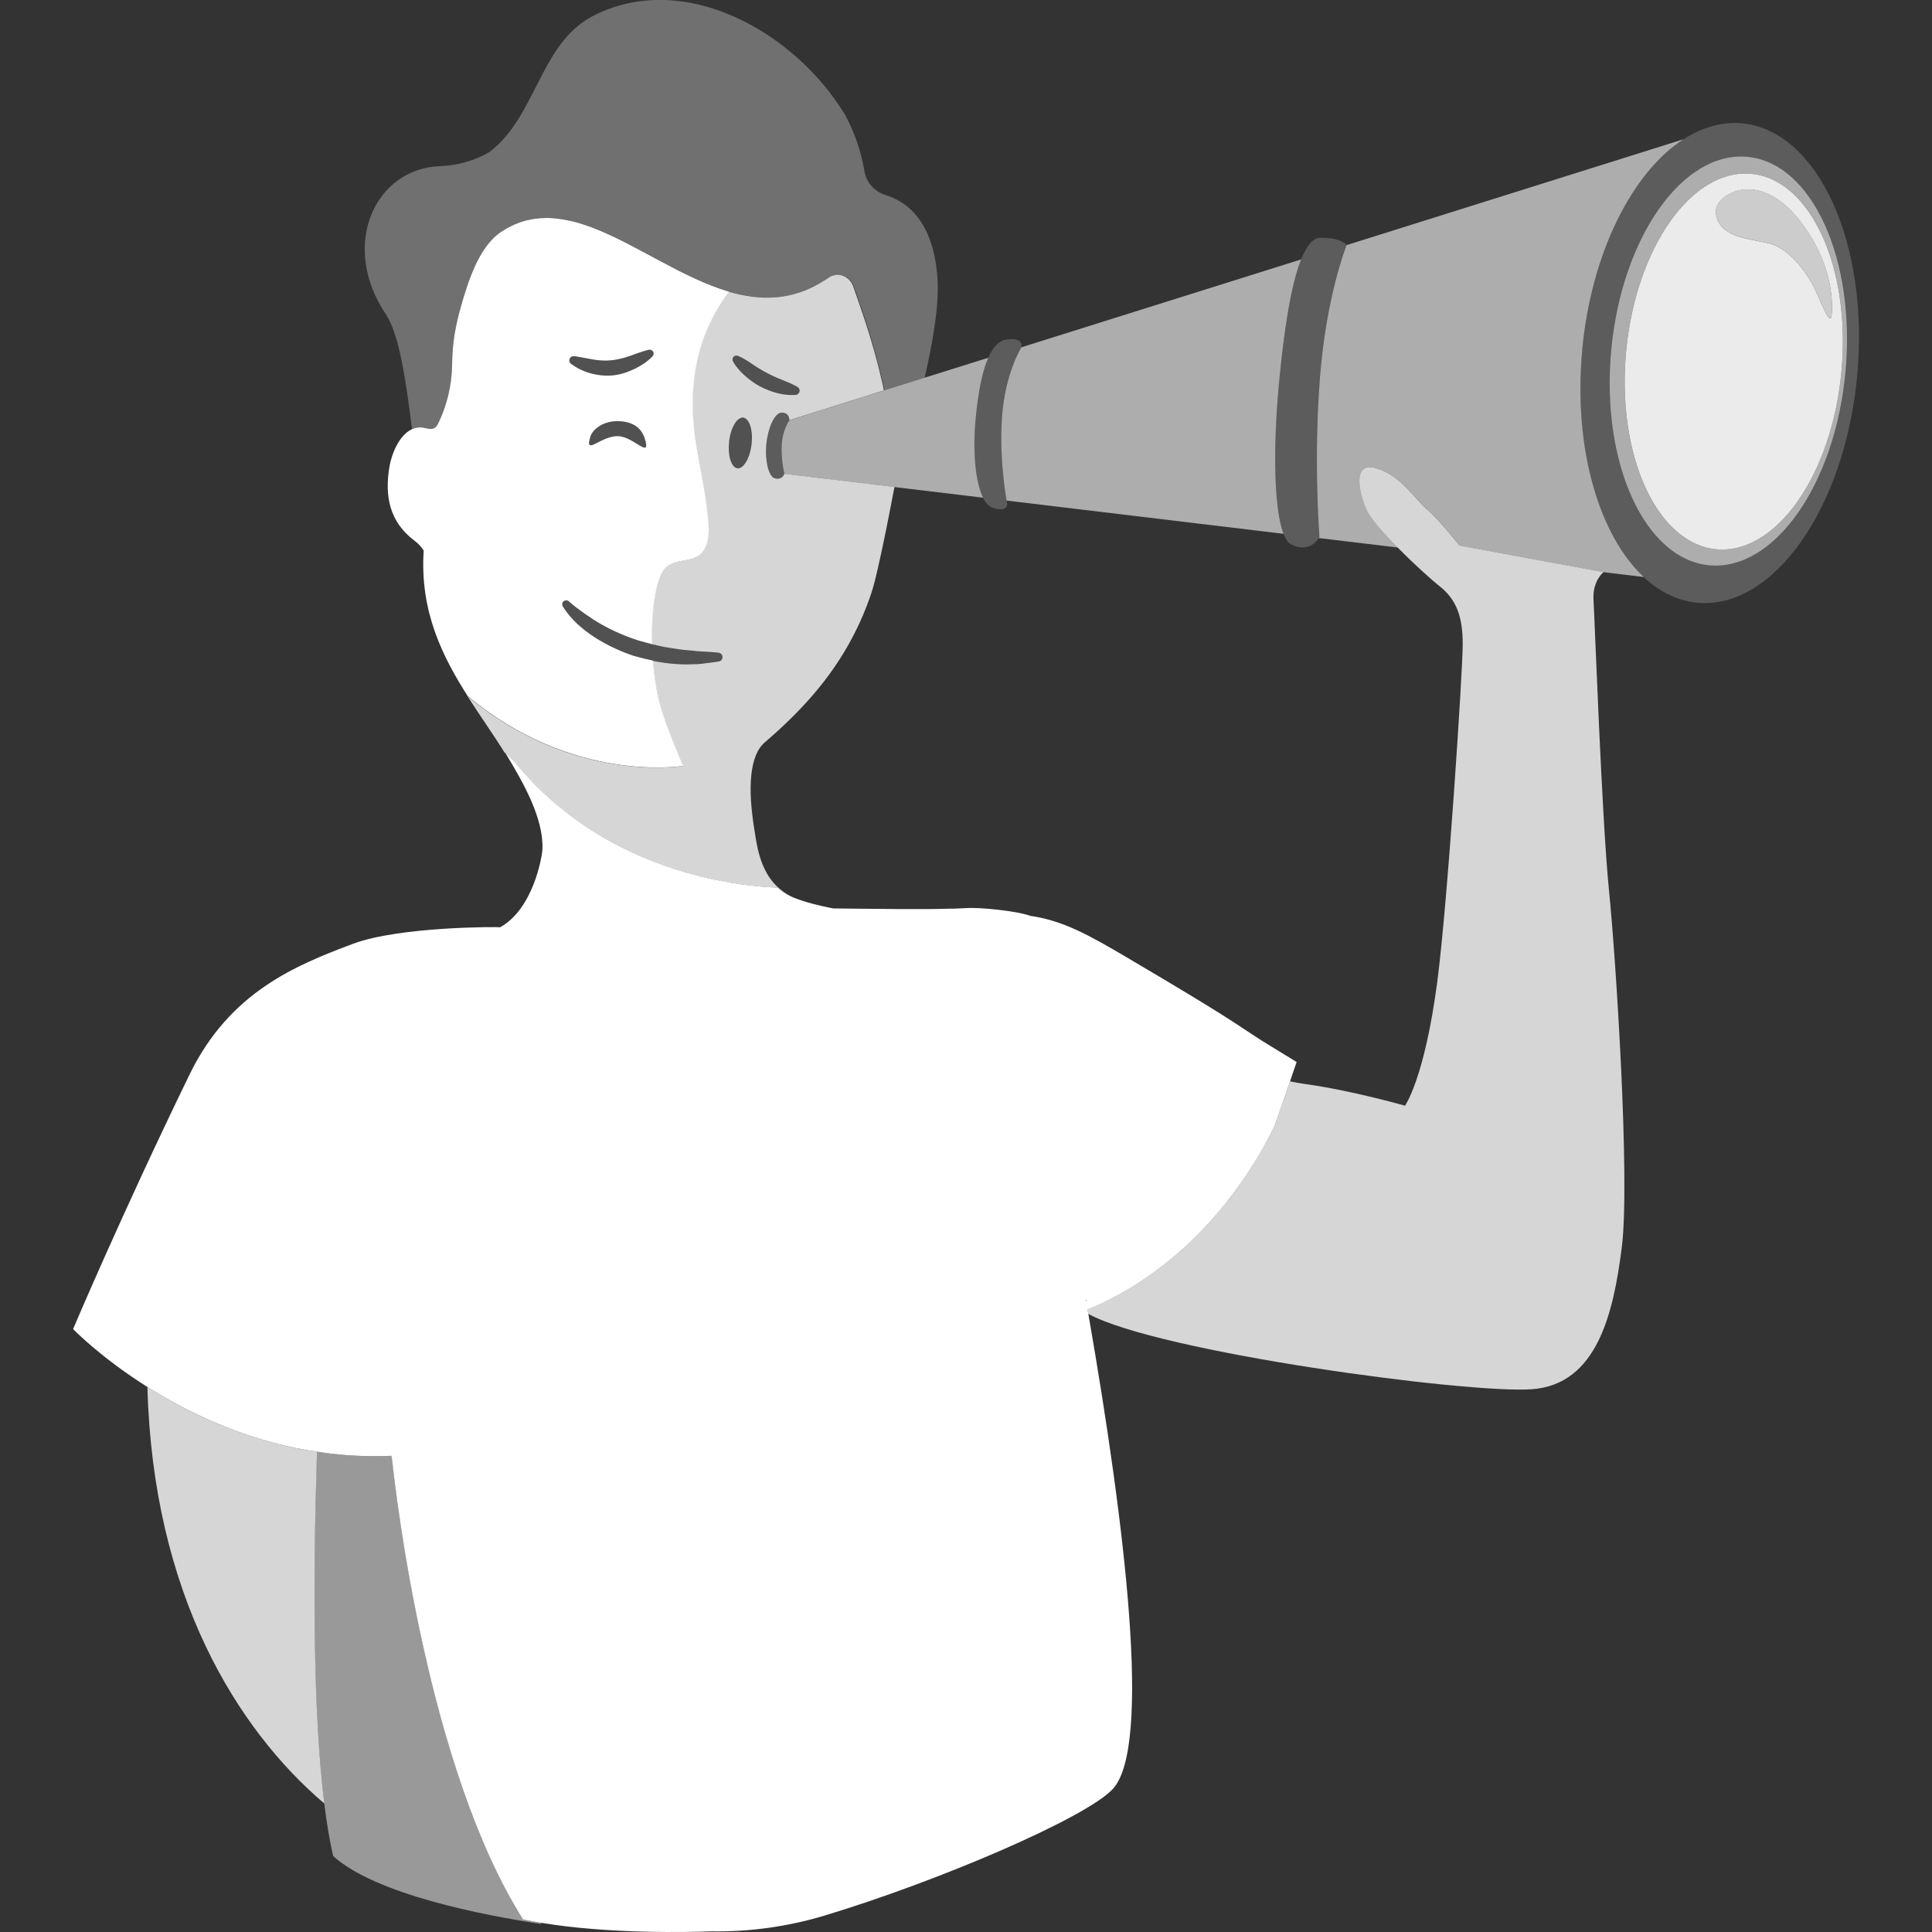
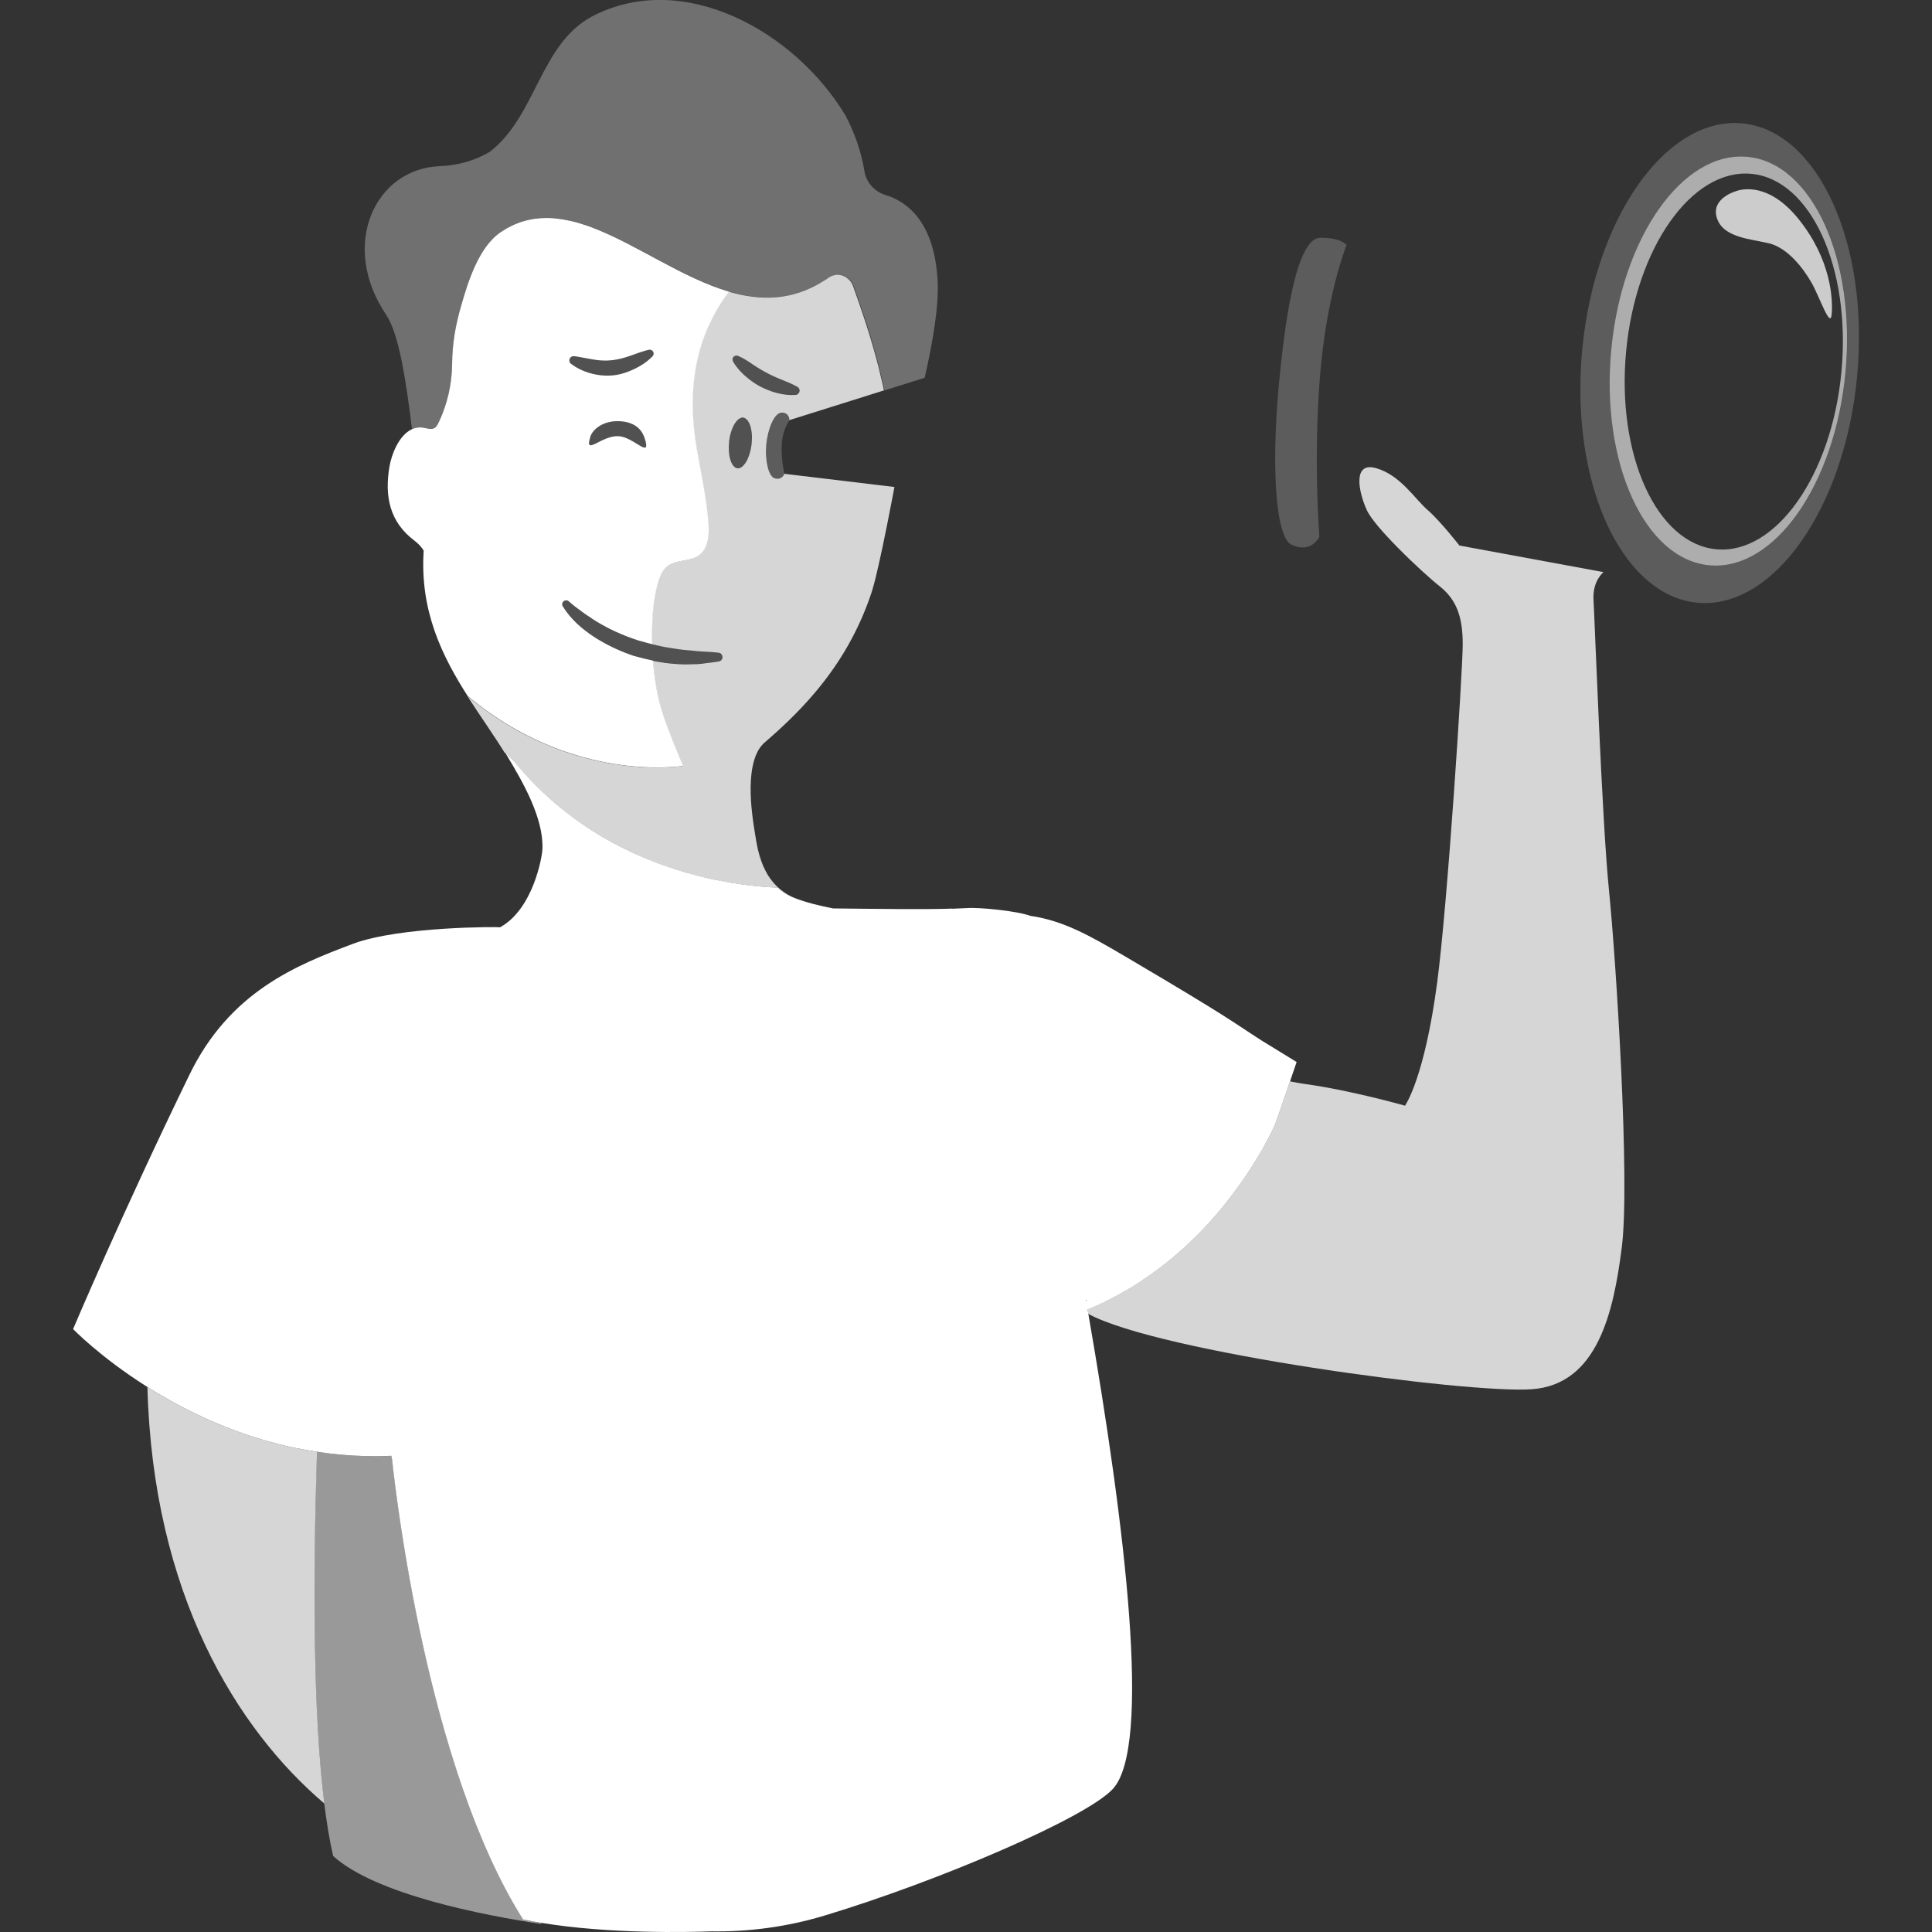
<svg xmlns="http://www.w3.org/2000/svg" viewBox="0 0 300 300">
  <rect x="0" y="0" width="300" height="300" fill="#333333" stroke="none" />
  <g fill="#fff">
    <path d="m 78.41 116.86 s 0 0 0 0 1.47 1.44 1.47 1.44 c 2.86 3.51 6.01 6.41 9.27 8.79 3.73 2.72 7.61 4.78 11.39 6.33 2.83 1.16 5.61 2.03 8.22 2.68 .87 .22 1.72 .41 2.55 .58 s 1.64 .32 2.42 .44 c 2.73 .45 5.14 .65 7.05 .72 .25 .31 .61 .6 1.04 .86 .22 .13 .45 .26 .7 .38 s .52 .24 .79 .35 c -.43 -.2 -.85 -.42 -1.21 -.65 -.02 -.01 -.04 -.03 -.06 -.04 -.29 -.19 -.56 -.38 -.81 -.59 -.01 0 -.01 -.01 -.02 -.01 -.51 -.42 -.95 -.87 -1.32 -1.34 -.02 -.02 -.03 -.04 -.05 -.06 -.37 -.47 -.68 -.96 -.94 -1.46 -.01 -.02 -.02 -.04 -.03 -.06 -.13 -.25 -.25 -.5 -.36 -.75 -.01 -.02 -.02 -.04 -.03 -.07 -.21 -.51 -.39 -1.02 -.54 -1.54 -.01 -.03 -.02 -.07 -.03 -.1 -.07 -.25 -.14 -.5 -.2 -.75 0 -.02 -.01 -.03 -.01 -.05 -.06 -.24 -.11 -.47 -.15 -.71 -.01 -.03 -.01 -.06 -.02 -.1 -.05 -.24 -.09 -.47 -.13 -.7 -.01 -.04 -.02 -.09 -.02 -.13 -.04 -.22 -.08 -.44 -.11 -.66 -.08 -.45 -.16 -.96 -.24 -1.53 s -.17 -1.18 -.24 -1.83 -.14 -1.33 -.18 -2.02 -.06 -1.4 -.05 -2.1 .05 -1.39 .13 -2.06 c .12 -1 .33 -1.95 .66 -2.78 s .79 -1.54 1.41 -2.07 c 5.38 -4.62 10.11 -9.69 13.57 -16.23 1.15 -2.18 2.17 -4.52 3.01 -7.06 .15 -.45 .32 -1.07 .51 -1.8 .05 -.18 .09 -.37 .14 -.57 .14 -.59 .3 -1.24 .45 -1.92 .1 -.46 .21 -.93 .31 -1.41 s .21 -.98 .32 -1.48 .21 -1 .31 -1.51 c .1 -.5 .21 -1.01 .31 -1.5 .5 -2.5 .94 -4.8 1.2 -6.17 l -17.09 -2.05 s -.32 1.03 -1.51 .7 c -.96 -.27 -1.52 -2.87 -1.3 -5.23 .22 -2.37 1.24 -5.01 2.44 -4.97 1.21 .04 1.14 1.17 1.14 1.17 l 14.69 -4.62 c -.06 -.27 -.11 -.55 -.17 -.82 -.06 -.26 -.12 -.51 -.18 -.76 -.13 -.56 -.26 -1.1 -.39 -1.64 -.07 -.27 -.13 -.53 -.2 -.79 -.05 -.18 -.09 -.34 -.14 -.52 -.09 -.35 -.18 -.7 -.28 -1.04 -.06 -.22 -.12 -.44 -.18 -.65 -.19 -.66 -.37 -1.3 -.56 -1.92 -.18 -.61 -.37 -1.21 -.55 -1.77 -.17 -.53 -.34 -1.05 -.5 -1.54 -.27 -.81 -.52 -1.55 -.76 -2.24 -.09 -.24 -.17 -.48 -.25 -.71 -.18 -.52 -.35 -.99 -.5 -1.42 -.05 -.14 -.1 -.28 -.14 -.41 -.03 -.09 -.08 -.16 -.12 -.24 s -.07 -.17 -.12 -.24 c -.01 -.02 -.03 -.04 -.04 -.06 -.02 -.02 -.03 -.04 -.04 -.06 -.03 -.04 -.05 -.07 -.08 -.1 -.05 -.07 -.1 -.14 -.16 -.2 -.02 -.03 -.05 -.05 -.07 -.07 -.01 -.01 -.02 -.03 -.04 -.04 -.06 -.06 -.13 -.1 -.2 -.16 s -.13 -.11 -.2 -.16 t 0 0 s 0 0 0 0 c -.14 -.09 -.29 -.16 -.45 -.22 -.02 -.01 -.04 -.02 -.07 -.03 -.01 0 -.02 -.01 -.03 -.01 -.15 -.05 -.31 -.09 -.47 -.11 -.03 0 -.05 0 -.08 -.01 -.15 -.02 -.3 -.02 -.44 0 -.03 0 -.05 0 -.08 .01 -.08 .01 -.16 .04 -.24 .06 s -.16 .03 -.24 .06 c -.03 .01 -.07 .03 -.1 .04 -.16 .06 -.32 .14 -.47 .25 -.26 .19 -.53 .36 -.79 .52 -4.94 3.14 -9.9 3.1 -14.8 1.66 -3.66 4.91 -6.97 12.33 -5.06 23.97 .66 4.04 1.61 8.05 1.89 12.13 .12 1.78 -.08 3.85 -1.54 4.88 -1.43 1 -3.55 .6 -4.91 1.7 -.76 .62 -1.13 1.59 -1.4 2.53 -.74 2.6 -1 6.06 -.9 9.53 .59 .14 1.18 .28 1.78 .4 l .3 .06 c .32 .06 .64 .1 .95 .15 .32 .05 .63 .11 .95 .15 .52 .09 1.04 .14 1.56 .18 .26 .02 .52 .04 .79 .07 .26 .03 .53 .05 .79 .09 1.05 .07 2.12 .1 3.19 .22 l .06 .01 c .09 .01 .18 .04 .26 .08 s .15 .1 .2 .17 c .11 .14 .17 .32 .15 .51 -.01 .08 -.03 .15 -.06 .22 -.06 .13 -.17 .24 -.3 .31 -.07 .03 -.14 .06 -.21 .07 -.27 .05 -.55 .08 -.82 .12 -.55 .08 -1.1 .15 -1.65 .21 -.28 .03 -.55 .07 -.83 .08 s -.56 .01 -.84 .02 -.56 .02 -.84 .02 c -.14 0 -.28 0 -.42 0 -.28 0 -.56 -.01 -.84 -.03 -.14 -.01 -.28 -.02 -.42 -.03 -.6 -.04 -1.2 -.1 -1.8 -.18 -.03 0 -.06 -.01 -.09 -.02 -.57 -.08 -1.15 -.18 -1.71 -.29 .21 2.63 .63 5.14 1.18 7.14 .88 3.16 3.49 9.19 3.49 9.19 s -17.13 2.86 -33.45 -10.87 c .02 .04 .04 .08 .06 .11 .96 1.5 1.94 2.95 2.9 4.38 1.08 1.61 2.14 3.19 3.1 4.77 -.09 -.15 -.18 -.3 -.27 -.45 z m 35.96 -59.9 c -.2 -.27 -.39 -.54 -.55 -.84 s -.06 -.67 .24 -.83 c .17 -.09 .37 -.1 .54 -.03 .88 .37 1.61 .87 2.33 1.36 .71 .48 1.43 .91 2.16 1.29 .73 .39 1.49 .74 2.29 1.05 .79 .32 1.61 .64 2.42 1.1 l .02 .01 c .32 .18 .44 .59 .25 .92 -.12 .2 -.33 .33 -.54 .34 -1.91 .12 -3.79 -.44 -5.54 -1.34 -.87 -.47 -1.66 -1.06 -2.37 -1.69 -.46 -.41 -.88 -.86 -1.24 -1.34 m -1.17 11.62 c .2 -1.81 .92 -3.26 1.71 -3.63 .16 -.08 .32 -.13 .48 -.11 .11 .01 .21 .06 .31 .12 .02 .01 .03 .02 .05 .03 .08 .06 .16 .12 .24 .21 .03 .04 .07 .08 .1 .12 .04 .05 .08 .1 .11 .16 .01 .02 .03 .05 .04 .07 .03 .05 .05 .09 .07 .14 .07 .13 .13 .28 .18 .44 .06 .19 .11 .39 .15 .61 .08 .43 .12 .92 .1 1.43 -.01 .26 -.02 .52 -.05 .8 -.02 .22 -.06 .42 -.1 .63 -.01 .06 -.02 .12 -.03 .17 -.03 .14 -.07 .27 -.1 .4 s -.07 .26 -.11 .39 c -.03 .09 -.06 .17 -.09 .25 -.06 .16 -.12 .31 -.18 .46 -.02 .05 -.05 .1 -.07 .14 -.08 .16 -.16 .31 -.25 .44 -.01 .01 -.02 .03 -.03 .05 s -.03 .04 -.05 .06 c -.07 .1 -.14 .19 -.21 .27 -.03 .04 -.07 .07 -.1 .1 -.07 .06 -.13 .13 -.2 .18 -.06 .04 -.12 .07 -.18 .1 -.05 .02 -.09 .06 -.14 .07 -.11 .03 -.22 .05 -.33 .04 -.01 0 -.01 0 -.01 0 -.96 -.11 -1.54 -1.95 -1.3 -4.12 z" opacity=".8" />
    <path d="m 64.37 66.49 c .12 -.04 .25 -.07 .37 -.09 .04 -.01 .08 -.01 .13 -.01 .02 0 .04 -.01 .06 -.01 .1 -.01 .19 -.02 .29 -.02 .17 0 .34 .01 .52 .04 .14 .02 .29 .06 .44 .09 .3 .07 .59 .13 .87 .1 .14 -.01 .28 -.05 .4 -.12 .16 -.09 .29 -.22 .39 -.37 .11 -.15 .19 -.32 .27 -.48 .51 -1.06 .93 -2.16 1.25 -3.29 .22 -.75 .39 -1.52 .53 -2.29 .2 -1.16 .31 -2.33 .32 -3.51 .01 -1.57 .14 -3.04 .37 -4.51 .12 -.73 .26 -1.47 .43 -2.21 s .36 -1.49 .58 -2.25 c 1.08 -3.76 2.72 -9.19 6.18 -11.53 .15 -.1 .3 -.19 .45 -.28 s .3 -.19 .45 -.28 c .04 -.02 .08 -.05 .13 -.07 .04 -.02 .08 -.05 .13 -.07 .25 -.13 .49 -.26 .74 -.37 .06 -.03 .13 -.06 .19 -.09 l .3 -.12 c .2 -.08 .4 -.17 .6 -.24 .05 -.02 .1 -.03 .16 -.05 .03 -.01 .05 -.02 .08 -.03 .12 -.04 .24 -.07 .36 -.1 .12 -.04 .24 -.07 .36 -.1 .09 -.02 .18 -.05 .27 -.07 .3 -.07 .6 -.13 .9 -.18 .06 -.01 .12 -.01 .18 -.02 .25 -.04 .5 -.06 .76 -.08 .11 -.01 .21 -.02 .32 -.02 .23 -.01 .47 -.02 .71 -.02 h .24 c .29 0 .58 .02 .88 .04 .12 .01 .25 .02 .37 .04 .13 .01 .26 .03 .38 .05 .06 .01 .13 .01 .19 .02 .13 .02 .26 .03 .4 .06 .28 .04 .55 .09 .83 .15 .08 .02 .16 .04 .23 .05 .08 .02 .16 .04 .23 .05 .08 .02 .15 .04 .23 .05 .08 .02 .15 .04 .23 .05 .17 .04 .35 .09 .52 .14 .12 .03 .24 .07 .35 .1 .26 .08 .51 .16 .77 .25 l .39 .12 c .05 .02 .1 .03 .14 .05 .24 .08 .48 .17 .71 .26 .03 .01 .06 .02 .09 .03 .01 .01 .03 .01 .04 .02 6.79 2.59 13.9 7.77 21.13 9.9 .92 .27 1.83 .49 2.75 .65 .17 .03 .34 .06 .51 .08 .39 .06 .78 .11 1.16 .14 .24 .02 .48 .04 .72 .05 .22 .01 .43 .02 .65 .03 .39 .01 .79 -.01 1.18 -.03 .18 -.01 .36 -.03 .54 -.04 .43 -.04 .85 -.09 1.28 -.16 .12 -.02 .25 -.05 .37 -.07 .4 -.08 .81 -.18 1.21 -.29 .1 -.03 .19 -.05 .29 -.08 .47 -.14 .94 -.32 1.41 -.51 .11 -.05 .22 -.09 .33 -.14 .48 -.21 .95 -.44 1.43 -.7 .09 -.05 .17 -.1 .26 -.15 .24 -.14 .48 -.28 .72 -.43 .26 -.17 .53 -.34 .79 -.52 .15 -.11 .31 -.18 .47 -.25 .03 -.01 .07 -.03 .1 -.04 .08 -.03 .16 -.04 .24 -.06 s .16 -.05 .24 -.06 c .03 0 .05 0 .08 -.01 .15 -.01 .3 -.01 .44 0 .03 0 .05 0 .08 .01 .16 .02 .32 .06 .47 .11 .01 0 .02 .01 .03 .01 .02 .01 .04 .02 .07 .03 .15 .06 .31 .13 .45 .22 .07 .05 .13 .1 .2 .16 s .14 .1 .2 .16 c .01 .01 .02 .02 .04 .04 s .05 .05 .07 .07 c .06 .06 .11 .13 .16 .2 .03 .03 .06 .06 .08 .1 .02 .02 .03 .04 .04 .06 .02 .02 .03 .04 .04 .06 .05 .08 .08 .16 .12 .24 s .09 .16 .12 .24 c .05 .13 .1 .27 .14 .41 .15 .43 .32 .9 .5 1.42 .08 .23 .16 .47 .25 .71 .24 .69 .49 1.42 .76 2.24 .16 .49 .33 1 .5 1.54 .17 .53 .34 1.09 .51 1.66 .01 .04 .02 .08 .03 .11 .19 .62 .37 1.26 .56 1.92 .06 .21 .12 .44 .18 .65 .09 .34 .18 .69 .28 1.04 .05 .17 .09 .34 .14 .52 .07 .26 .13 .53 .2 .79 .13 .54 .26 1.08 .39 1.64 .06 .25 .12 .5 .18 .76 .06 .27 .11 .55 .17 .82 l 6.24 -1.96 c 1.25 -5.46 2.2 -11.04 2.02 -14.87 -.45 -9.55 -4.96 -12.56 -8.07 -13.5 -1.71 -.52 -3.01 -1.94 -3.3 -3.7 -.51 -3.08 -1.53 -6 -2.96 -8.68 -7.77 -12.95 -25.16 -22.82 -39.4 -15.33 -8.05 4.36 -8.64 15.53 -15.86 21.02 -2.3 1.34 -4.96 2.1 -7.72 2.2 -9.98 .36 -15.64 12.17 -8.36 23.03 2.04 3.05 3.07 10.02 4.05 17.83 .13 -.06 .26 -.12 .4 -.16 .02 -.01 .04 -.01 .06 -.02 z" opacity=".3" />
-     <path d="m 245.68 54.37 c 1.41 -15.1 7.78 -27.6 15.74 -32.75 l -52.32 16.44 c -.09 .23 -3.14 7.84 -4.14 20.55 -1.02 12.91 -.08 24.76 -.08 24.76 s -.04 .07 -.1 .18 l 12.27 1.47 c -2.2 -2.23 -4.18 -4.49 -4.8 -5.83 -1.3 -2.83 -2.25 -7.57 1.47 -6.49 3.71 1.08 5.94 4.7 7.97 6.49 s 4.94 5.53 4.94 5.53 l 22.37 4.13 6.24 .75 c -6.95 -6.48 -10.97 -20.03 -9.55 -35.23 z" opacity=".6" />
-     <path d="m 155.59 64.78 c -.43 6.13 .52 11.84 .72 12.95 l 43 5.16 c -1.44 -3.73 -1.69 -12.89 -.71 -23.35 .78 -8.38 1.89 -15.37 3.44 -19.26 l -43.45 13.65 c -.01 .03 -.01 .05 -.01 .05 s -2.52 3.97 -2.99 10.8 z" opacity=".6" />
-     <path d="m 137.28 60.63 l -14.69 4.62 s -1.05 1.37 -1.2 3.74 c -.15 2.38 .42 4.59 .42 4.59 l 17.09 2.05 13.75 1.65 c -1.18 -2.38 -1.63 -7.1 -1.16 -12.17 .37 -3.95 .98 -7.33 1.97 -9.56 l -9.94 3.12 z" opacity=".6" />
    <path d="m 270.51 19.15 c -3.13 -.29 -6.21 .62 -9.09 2.48 -7.96 5.15 -14.33 17.65 -15.74 32.75 -1.42 15.2 2.59 28.76 9.55 35.23 2.45 2.28 5.26 3.69 8.33 3.98 11.79 1.1 22.91 -14.67 24.82 -35.23 1.92 -20.56 -6.09 -38.11 -17.88 -39.21 z m 16.07 38.61 c -1.64 17.52 -11.11 30.96 -21.15 30.02 -10.05 -.94 -16.87 -15.9 -15.23 -33.41 s 11.11 -30.96 21.15 -30.02 c 10.05 .94 16.87 15.9 15.23 33.41 z" opacity=".2" />
    <path d="m 271.34 24.35 c -10.05 -.94 -19.52 12.5 -21.15 30.02 s 5.19 32.48 15.23 33.41 c 10.05 .94 19.52 -12.5 21.15 -30.02 s -5.19 -32.48 -15.23 -33.41 z m 14.6 33.35 c -1.5 16.1 -10.21 28.45 -19.44 27.59 -9.24 -.86 -15.5 -14.61 -14 -30.71 s 10.21 -28.45 19.44 -27.59 c 9.24 .86 15.5 14.61 14 30.71 z" opacity=".6" />
-     <path d="m 271.94 26.99 c -9.24 -.86 -17.94 11.49 -19.44 27.59 s 4.77 29.85 14 30.71 c 9.24 .86 17.94 -11.49 19.44 -27.59 s -4.77 -29.85 -14 -30.71 z m 12.48 21.85 c -.22 2.3 -1.86 -2.71 -3.13 -4.94 s -3.72 -5.42 -6.61 -6.11 -7.1 -.87 -8.08 -3.92 2.92 -4.16 2.92 -4.16 4.63 -2.05 9.74 4.29 5.38 12.54 5.16 14.84 z" opacity=".9" />
    <path d="m 269.52 29.7 s -3.91 1.11 -2.92 4.16 c .98 3.05 5.19 3.23 8.08 3.92 s 5.34 3.88 6.61 6.11 2.92 7.24 3.13 4.94 -.05 -8.51 -5.16 -14.84 c -5.11 -6.34 -9.74 -4.29 -9.74 -4.29 z" opacity=".75" />
    <path d="m 121.39 68.99 c .15 -2.38 1.2 -3.74 1.2 -3.74 s .07 -1.13 -1.14 -1.17 -2.22 2.6 -2.44 4.97 .35 4.97 1.3 5.23 c 1.19 .33 1.51 -.7 1.51 -.7 s -.57 -2.22 -.42 -4.59 z" opacity=".2" />
-     <path d="m 152.64 77.29 c .4 .81 .89 1.36 1.46 1.54 2.77 .9 2.25 -.89 2.25 -.89 s -.02 -.08 -.04 -.21 c -.2 -1.11 -1.14 -6.82 -.72 -12.95 .47 -6.83 2.99 -10.8 2.99 -10.8 s .01 -.02 .01 -.05 c .07 -.27 .28 -1.58 -2.32 -1.2 -1.18 .17 -2.1 1.19 -2.82 2.82 -.99 2.24 -1.6 5.62 -1.97 9.56 -.47 5.07 -.02 9.8 1.16 12.17 z" opacity=".2" />
    <path d="m 199.31 82.89 c .34 .87 .74 1.44 1.2 1.67 2.59 1.26 3.9 -.45 4.26 -1.01 .07 -.11 .1 -.18 .1 -.18 s -.94 -11.85 .08 -24.76 c 1 -12.71 4.05 -20.32 4.14 -20.55 0 0 .01 -.02 .01 -.02 s -.94 -1.19 -4.14 -1.11 c -1.12 .03 -2.08 1.25 -2.92 3.34 -1.55 3.9 -2.66 10.88 -3.44 19.26 -.98 10.46 -.73 19.62 .71 23.35 z" opacity=".2" />
    <path d="m 221.67 79.19 c -2.03 -1.79 -4.25 -5.42 -7.97 -6.49 -3.71 -1.08 -2.76 3.67 -1.47 6.49 .61 1.34 2.6 3.6 4.8 5.83 2.45 2.49 5.17 4.95 6.54 6.03 2.59 2.06 3.56 4.74 3.56 8.95 s -2.34 40.21 -3.95 52.44 c -1.98 15.04 -5.01 19.25 -5.01 19.25 s -8.44 -2.4 -15.56 -3.37 c -.71 -.1 -1.48 -.24 -2.3 -.41 -.94 2.75 -2.2 6.42 -2.29 6.61 -.28 .61 -.83 1.79 -1.69 3.35 -.29 .52 -.61 1.08 -.96 1.68 -.71 1.2 -1.56 2.53 -2.56 3.95 -.75 1.07 -1.58 2.18 -2.49 3.32 -.61 .76 -1.26 1.53 -1.94 2.31 -1.03 1.16 -2.14 2.34 -3.35 3.5 -.8 .77 -1.65 1.54 -2.53 2.29 -1.33 1.13 -2.74 2.23 -4.26 3.28 -2.02 1.4 -4.2 2.7 -6.56 3.86 -.91 .44 -1.85 .86 -2.81 1.26 .04 .23 .08 .46 .12 .7 10.98 5.97 58.99 12.42 68.88 11.7 10.13 -.74 12.68 -11.8 13.97 -22.11 s -.9 -44.53 -2 -55.39 -2.22 -42.13 -2.4 -45.08 1.55 -4.3 1.55 -4.3 -22.37 -4.13 -22.37 -4.13 -2.92 -3.74 -4.94 -5.53 z" opacity=".8" />
    <path d="m 49.21 225.42 c -1.59 -.24 -3.15 -.51 -4.66 -.86 -.16 -.04 -.31 -.08 -.46 -.11 -.67 -.16 -1.33 -.33 -1.98 -.51 -.21 -.06 -.41 -.11 -.62 -.17 -.68 -.19 -1.36 -.4 -2.02 -.61 -.11 -.03 -.22 -.07 -.33 -.1 -.74 -.24 -1.46 -.49 -2.17 -.75 -.26 -.09 -.51 -.19 -.77 -.29 -.46 -.17 -.91 -.35 -1.35 -.52 -.3 -.12 -.59 -.24 -.88 -.36 -.41 -.17 -.82 -.35 -1.22 -.52 -.3 -.13 -.6 -.26 -.89 -.39 -.56 -.26 -1.11 -.51 -1.65 -.78 -.34 -.16 -.66 -.33 -.99 -.5 -.28 -.14 -.55 -.28 -.83 -.42 -.34 -.18 -.67 -.35 -1 -.53 -.25 -.13 -.49 -.27 -.73 -.4 -.65 -.36 -1.28 -.72 -1.89 -1.08 -.16 -.09 -.32 -.19 -.48 -.28 -.31 -.18 -.6 -.37 -.89 -.55 -.17 -.11 -.34 -.21 -.51 -.32 .85 32.13 13.9 53.14 27.47 64.68 -1.73 -13.91 -1.79 -34.12 -1.14 -54.63 z" opacity=".8" />
    <path d="m 60.89 226.69 c -.04 -.21 -.09 -.42 -.13 -.63 -.86 .04 -1.71 .06 -2.55 .06 -2.41 0 -4.75 -.15 -7.02 -.42 -.08 -.01 -.15 -.02 -.23 -.03 -.59 -.07 -1.17 -.17 -1.75 -.25 -.66 20.52 -.59 40.72 1.14 54.63 .38 3.03 .83 5.78 1.38 8.15 6.6 5.97 23.28 9.19 32.33 10.56 -.04 -.07 -.07 -.13 -.1 -.2 -.92 -.16 -1.84 -.32 -2.72 -.51 -14.85 -23.49 -19.75 -65.91 -20.33 -71.36 z" opacity=".5" />
    <path d="m 100.32 69.31 c .02 -.1 .01 -.23 -.01 -.4 -.01 -.09 -.03 -.18 -.06 -.29 s -.06 -.23 -.1 -.36 c -.31 -1.07 -.96 -2.05 -2.32 -2.53 -.45 -.16 -.99 -.27 -1.61 -.3 -1.33 -.07 -2.38 .27 -3.15 .75 -.76 .48 -1.23 1.1 -1.39 1.59 -.06 .2 -.11 .38 -.15 .53 -.14 .61 -.07 .84 .16 .86 .41 .03 1.3 -.59 2.38 -1.02 .61 -.25 1.29 -.43 1.96 -.39 .39 .02 .79 .13 1.17 .28 s .75 .35 1.09 .55 c .51 .3 .97 .61 1.32 .79 .12 .06 .22 .11 .31 .14 .13 -.06 .26 -.12 .38 -.18 z" opacity=".15" />
    <path d="m 106.07 118.91 s -2.61 -6.03 -3.49 -9.19 c -.56 -2 -.97 -4.51 -1.18 -7.14 -.01 0 -.02 -.01 -.03 -.01 0 0 0 0 -.01 0 -.84 -.17 -1.67 -.38 -2.49 -.61 -.17 -.05 -.33 -.09 -.5 -.13 -1.79 -.6 -3.52 -1.38 -5.14 -2.33 -.33 -.19 -.65 -.38 -.97 -.59 -.95 -.63 -1.85 -1.31 -2.68 -2.09 -.82 -.78 -1.57 -1.65 -2.19 -2.66 -.09 -.14 -.11 -.31 -.08 -.47 .04 -.15 .13 -.29 .28 -.38 .12 -.07 .25 -.1 .38 -.09 s .25 .06 .35 .15 l .03 .03 .03 .03 c .38 .33 .78 .66 1.19 .97 .82 .63 1.67 1.23 2.55 1.79 .44 .28 .88 .55 1.33 .8 1.35 .77 2.76 1.41 4.22 1.96 .49 .18 .97 .35 1.47 .51 h .01 c .68 .2 1.37 .38 2.07 .56 .02 0 .03 .01 .05 .01 -.11 -3.47 .15 -6.93 .9 -9.53 .27 -.94 .64 -1.92 1.4 -2.53 1.36 -1.1 3.48 -.7 4.91 -1.7 1.46 -1.03 1.66 -3.1 1.54 -4.88 -.28 -4.09 -1.22 -8.09 -1.89 -12.13 -1.91 -11.64 1.4 -19.06 5.06 -23.97 -7.22 -2.13 -14.33 -7.31 -21.12 -9.91 -.01 -.01 -.03 -.01 -.04 -.02 -.03 -.01 -.06 -.02 -.09 -.03 -.24 -.09 -.48 -.18 -.71 -.26 -.05 -.02 -.1 -.03 -.14 -.05 -.13 -.04 -.26 -.08 -.39 -.12 -.26 -.08 -.51 -.17 -.77 -.25 -.12 -.04 -.24 -.07 -.35 -.1 -.18 -.05 -.35 -.09 -.52 -.14 -.08 -.02 -.15 -.04 -.23 -.05 -.08 -.02 -.15 -.04 -.23 -.05 -.08 -.02 -.16 -.04 -.23 -.05 -.08 -.02 -.16 -.04 -.23 -.05 -.28 -.06 -.55 -.11 -.83 -.15 -.13 -.02 -.26 -.04 -.4 -.06 -.06 -.01 -.13 -.02 -.19 -.02 -.13 -.02 -.26 -.03 -.38 -.05 -.13 -.01 -.25 -.03 -.37 -.04 -.29 -.02 -.59 -.04 -.88 -.04 -.08 0 -.16 0 -.24 0 -.24 0 -.47 .01 -.71 .02 -.11 .01 -.21 .01 -.32 .02 -.25 .02 -.5 .05 -.76 .08 -.06 .01 -.12 .01 -.18 .02 -.3 .05 -.6 .11 -.9 .18 -.09 .02 -.18 .05 -.27 .07 -.12 .03 -.24 .07 -.36 .1 -.12 .04 -.24 .07 -.36 .1 -.03 .01 -.05 .02 -.08 .03 -.05 .02 -.1 .03 -.16 .05 -.2 .07 -.4 .16 -.6 .24 -.1 .04 -.2 .07 -.3 .12 -.06 .03 -.13 .06 -.19 .09 -.25 .11 -.49 .24 -.74 .37 -.04 .02 -.08 .05 -.13 .07 -.04 .02 -.08 .05 -.13 .07 -.15 .09 -.3 .19 -.45 .28 s -.3 .18 -.45 .28 c -3.45 2.34 -5.1 7.76 -6.18 11.53 -.22 .76 -.41 1.51 -.58 2.25 s -.31 1.47 -.43 2.21 c -.23 1.47 -.35 2.95 -.37 4.51 -.01 1.17 -.12 2.35 -.32 3.51 -.13 .77 -.31 1.54 -.53 2.29 -.33 1.13 -.74 2.23 -1.25 3.29 -.08 .17 -.17 .33 -.27 .48 -.11 .15 -.23 .28 -.39 .37 -.13 .07 -.26 .11 -.4 .12 -.28 .03 -.58 -.04 -.87 -.1 -.15 -.03 -.3 -.07 -.44 -.09 -.18 -.03 -.35 -.04 -.52 -.04 -.1 0 -.19 .01 -.29 .02 -.02 0 -.04 .01 -.06 .01 -.04 0 -.08 .01 -.13 .01 -.13 .02 -.25 .05 -.37 .09 -.02 .01 -.04 .01 -.06 .02 -.14 .05 -.27 .1 -.4 .16 -1.96 .95 -3.1 3.85 -3.42 5.74 -.79 4.64 .01 8.63 3.87 11.53 .67 .51 1.12 1.02 1.44 1.56 -.62 9.36 2.87 16.39 6.88 22.66 -.02 -.04 -.04 -.08 -.06 -.11 16.32 13.72 33.45 10.87 33.45 10.87 z m -6.14 -49.42 c -.09 -.03 -.19 -.08 -.31 -.14 -.35 -.19 -.8 -.49 -1.32 -.79 -.34 -.2 -.71 -.4 -1.09 -.55 s -.78 -.26 -1.17 -.28 c -.68 -.04 -1.35 .15 -1.96 .39 -1.08 .43 -1.97 1.06 -2.38 1.02 -.23 -.02 -.31 -.25 -.16 -.86 .04 -.15 .09 -.33 .15 -.53 .16 -.49 .63 -1.11 1.39 -1.59 s 1.82 -.82 3.15 -.75 c .63 .03 1.16 .14 1.61 .3 1.36 .48 2.01 1.46 2.32 2.53 .04 .13 .07 .25 .1 .36 s .04 .21 .06 .29 c .03 .17 .03 .3 .01 .4 -.04 .21 -.17 .25 -.38 .18 z m -1.06 -14.6 c .6 -.21 1.21 -.42 1.87 -.57 h .01 c .33 -.08 .65 .13 .73 .45 .05 .21 -.02 .42 -.16 .56 -.78 .8 -1.7 1.43 -2.72 1.92 s -2.14 .9 -3.35 1.03 c -1.2 .13 -2.42 -.01 -3.53 -.31 -1.12 -.31 -2.14 -.8 -3.04 -1.47 -.3 -.22 -.36 -.64 -.14 -.93 .15 -.2 .39 -.29 .63 -.26 h .02 c 1.06 .15 2.05 .38 3.01 .53 .96 .16 1.89 .2 2.8 .1 .92 -.1 1.84 -.33 2.78 -.66 .36 -.13 .73 -.26 1.1 -.39" />
    <path d="m 101.2 100.02 c -.69 -.17 -1.38 -.35 -2.07 -.56 0 0 0 0 -.01 0 -.49 -.16 -.98 -.33 -1.47 -.51 -1.46 -.55 -2.87 -1.19 -4.22 -1.96 -.45 -.26 -.89 -.52 -1.33 -.8 -.88 -.56 -1.73 -1.15 -2.55 -1.79 -.41 -.32 -.8 -.64 -1.19 -.97 l -.03 -.03 -.03 -.03 c -.1 -.09 -.22 -.14 -.35 -.15 s -.26 .02 -.38 .09 c -.14 .09 -.24 .23 -.28 .38 s -.01 .32 .08 .47 c .62 1 1.36 1.88 2.19 2.66 .82 .78 1.73 1.47 2.68 2.09 .32 .21 .64 .39 .97 .59 1.63 .96 3.36 1.74 5.14 2.33 .16 .05 .33 .09 .5 .13 .82 .23 1.65 .44 2.49 .61 h .01 c .01 0 .03 .01 .04 .01 .57 .11 1.14 .21 1.71 .29 .03 0 .06 .01 .09 .02 .6 .08 1.2 .15 1.8 .18 .14 .02 .28 .02 .42 .03 .28 .02 .56 .03 .84 .03 .14 0 .28 .01 .42 0 .28 0 .56 -.01 .84 -.02 s .56 0 .84 -.02 .55 -.06 .83 -.08 c .55 -.06 1.11 -.12 1.65 -.21 .27 -.04 .55 -.08 .82 -.12 .07 -.01 .14 -.04 .21 -.07 .13 -.07 .24 -.18 .3 -.31 .03 -.07 .05 -.14 .06 -.22 .02 -.19 -.04 -.37 -.15 -.51 -.06 -.07 -.12 -.13 -.2 -.17 s -.17 -.07 -.26 -.08 l -.06 -.01 c -1.08 -.12 -2.14 -.15 -3.19 -.22 -.26 -.04 -.53 -.07 -.79 -.09 -.26 -.03 -.53 -.05 -.79 -.07 -.52 -.04 -1.05 -.09 -1.56 -.18 -.32 -.04 -.64 -.1 -.95 -.15 -.32 -.05 -.64 -.09 -.95 -.15 -.1 -.02 -.2 -.04 -.3 -.06 -.6 -.12 -1.19 -.25 -1.78 -.39 -.02 0 -.03 -.01 -.05 -.01 z" opacity=".15" />
    <path d="m 171.68 202.08 c 2.36 -1.16 4.55 -2.46 6.56 -3.86 1.51 -1.05 2.93 -2.15 4.26 -3.28 .88 -.75 1.73 -1.52 2.53 -2.29 1.21 -1.16 2.32 -2.33 3.35 -3.5 .69 -.78 1.33 -1.55 1.94 -2.31 .91 -1.14 1.74 -2.26 2.49 -3.32 1 -1.42 1.85 -2.76 2.56 -3.95 .36 -.6 .68 -1.16 .96 -1.68 .86 -1.56 1.42 -2.74 1.69 -3.35 .09 -.19 1.35 -3.86 2.29 -6.61 .57 -1.68 1.03 -3.02 1.03 -3.02 l -5.41 -3.32 c -4.77 -3.06 -4.54 -3.24 -20.95 -12.92 -6.04 -3.56 -9.9 -5.7 -15.01 -6.46 -2.07 -.77 -7.97 -1.35 -9.87 -1.2 l -2.26 .1 s 0 -.02 0 -.02 c -4.37 .16 -12.38 .03 -18.48 -.03 -1.96 -.39 -4.25 -.92 -6.03 -1.64 -.28 -.11 -.54 -.23 -.79 -.35 s -.49 -.25 -.7 -.38 c -.43 -.27 -.79 -.55 -1.04 -.86 -1.91 -.07 -4.32 -.27 -7.05 -.72 -.78 -.13 -1.59 -.28 -2.42 -.44 -.83 -.17 -1.68 -.36 -2.55 -.58 -2.61 -.65 -5.39 -1.52 -8.22 -2.68 -3.78 -1.54 -7.66 -3.6 -11.39 -6.33 -3.26 -2.38 -6.41 -5.28 -9.27 -8.79 0 0 -1.47 -1.44 -1.47 -1.44 .09 .15 .18 .3 .27 .45 2.56 4.24 5.71 9.76 5.53 14.53 -.05 1.23 -1.42 9.3 -6.57 12.16 -.06 -.08 -15.59 -.16 -22.86 2.57 -8.89 3.34 -19.14 7.48 -25.38 20.32 -10.6 21.81 -18.07 39.5 -18.07 39.5 s 4.14 4.3 11.38 8.89 c .05 .03 .11 .07 .16 .1 .17 .11 .34 .21 .51 .32 .3 .18 .59 .37 .89 .55 .16 .09 .32 .19 .48 .28 .61 .36 1.25 .72 1.89 1.08 .24 .13 .48 .27 .73 .4 .33 .18 .66 .35 1 .53 .27 .14 .55 .28 .83 .42 .33 .17 .66 .33 .99 .5 .54 .26 1.09 .52 1.65 .78 .29 .13 .6 .26 .89 .39 .4 .18 .81 .35 1.22 .52 .29 .12 .59 .24 .88 .36 .45 .18 .9 .35 1.35 .52 .26 .1 .51 .19 .77 .29 .71 .26 1.44 .51 2.17 .75 .11 .04 .22 .07 .33 .1 .67 .21 1.34 .42 2.02 .61 .21 .06 .41 .11 .62 .17 .65 .18 1.31 .35 1.98 .51 .16 .04 .31 .08 .46 .11 1.51 .35 3.07 .62 4.66 .86 .58 .09 1.16 .18 1.75 .25 .08 .01 .15 .02 .23 .03 2.27 .27 4.61 .42 7.02 .42 .84 0 1.69 -.03 2.55 -.06 .04 .21 .09 .42 .13 .63 .58 5.46 5.48 47.87 20.33 71.36 .89 .19 1.8 .36 2.72 .51 10.59 1.77 23.07 1.47 26.53 1.34 5.8 .09 11.72 -.69 17.6 -2.46 17.69 -5.34 40.57 -15.15 44.73 -19.65 6.07 -6.57 1.94 -40.75 -3.8 -73.75 -.04 -.23 -.08 -.46 -.12 -.7 .96 -.4 1.9 -.81 2.81 -1.26 z m -3.06 -.17 c .14 -.01 .13 .05 .03 .15 -.01 -.05 -.02 -.1 -.03 -.15 z" />
    <path d="m 113.22 68.58 c -.03 .27 -.05 .54 -.05 .8 -.02 1.03 .15 1.94 .45 2.55 .15 .3 .34 .53 .55 .66 .11 .07 .22 .11 .34 .12 .11 .01 .22 0 .33 -.04 .05 -.02 .09 -.05 .14 -.07 .06 -.03 .12 -.06 .18 -.1 .07 -.05 .13 -.11 .2 -.18 .03 -.03 .07 -.06 .1 -.1 .07 -.08 .14 -.17 .21 -.27 .02 -.03 .05 -.07 .07 -.1 .09 -.13 .17 -.28 .25 -.44 .02 -.05 .05 -.09 .07 -.14 .07 -.14 .12 -.3 .18 -.46 .03 -.08 .06 -.16 .09 -.25 .04 -.12 .07 -.26 .11 -.39 .03 -.13 .07 -.26 .1 -.4 .01 -.05 .02 -.11 .03 -.17 .04 -.21 .08 -.41 .1 -.63 .15 -1.32 -.01 -2.52 -.37 -3.28 -.02 -.05 -.05 -.09 -.07 -.14 -.05 -.09 -.1 -.16 -.15 -.23 -.03 -.04 -.06 -.09 -.1 -.12 -.08 -.08 -.15 -.16 -.24 -.21 -.02 -.01 -.03 -.02 -.05 -.03 -.1 -.06 -.21 -.1 -.32 -.11 -.16 -.02 -.32 .03 -.47 .1 -.78 .38 -1.49 1.82 -1.69 3.63 z" opacity=".15" />
    <path d="m 115.62 58.3 c .71 .63 1.5 1.22 2.37 1.69 1.75 .9 3.63 1.46 5.54 1.34 .22 -.02 .43 -.14 .54 -.34 .18 -.32 .07 -.73 -.25 -.92 l -.02 -.01 c -.81 -.46 -1.63 -.78 -2.42 -1.1 -.8 -.31 -1.56 -.66 -2.29 -1.05 -.73 -.38 -1.45 -.81 -2.16 -1.29 -.72 -.48 -1.45 -.98 -2.33 -1.36 -.17 -.07 -.37 -.07 -.54 .03 -.3 .16 -.41 .54 -.24 .83 .16 .3 .35 .57 .55 .84 .37 .49 .78 .93 1.24 1.34 z" opacity=".15" />
    <path d="m 91.73 57.98 c 1.11 .3 2.33 .44 3.53 .31 1.2 -.14 2.33 -.54 3.35 -1.03 1.02 -.5 1.94 -1.12 2.72 -1.92 .14 -.14 .2 -.35 .16 -.56 -.08 -.33 -.4 -.53 -.73 -.45 h -.01 c -.66 .15 -1.27 .36 -1.87 .57 -.37 .13 -.74 .26 -1.1 .39 -.94 .33 -1.86 .57 -2.78 .66 -.92 .1 -1.84 .06 -2.8 -.1 -.96 -.15 -1.94 -.38 -3.01 -.53 h -.02 c -.23 -.03 -.47 .06 -.63 .26 -.22 .3 -.16 .71 .14 .93 .9 .67 1.92 1.16 3.04 1.47 z" opacity=".15" />
  </g>
</svg>